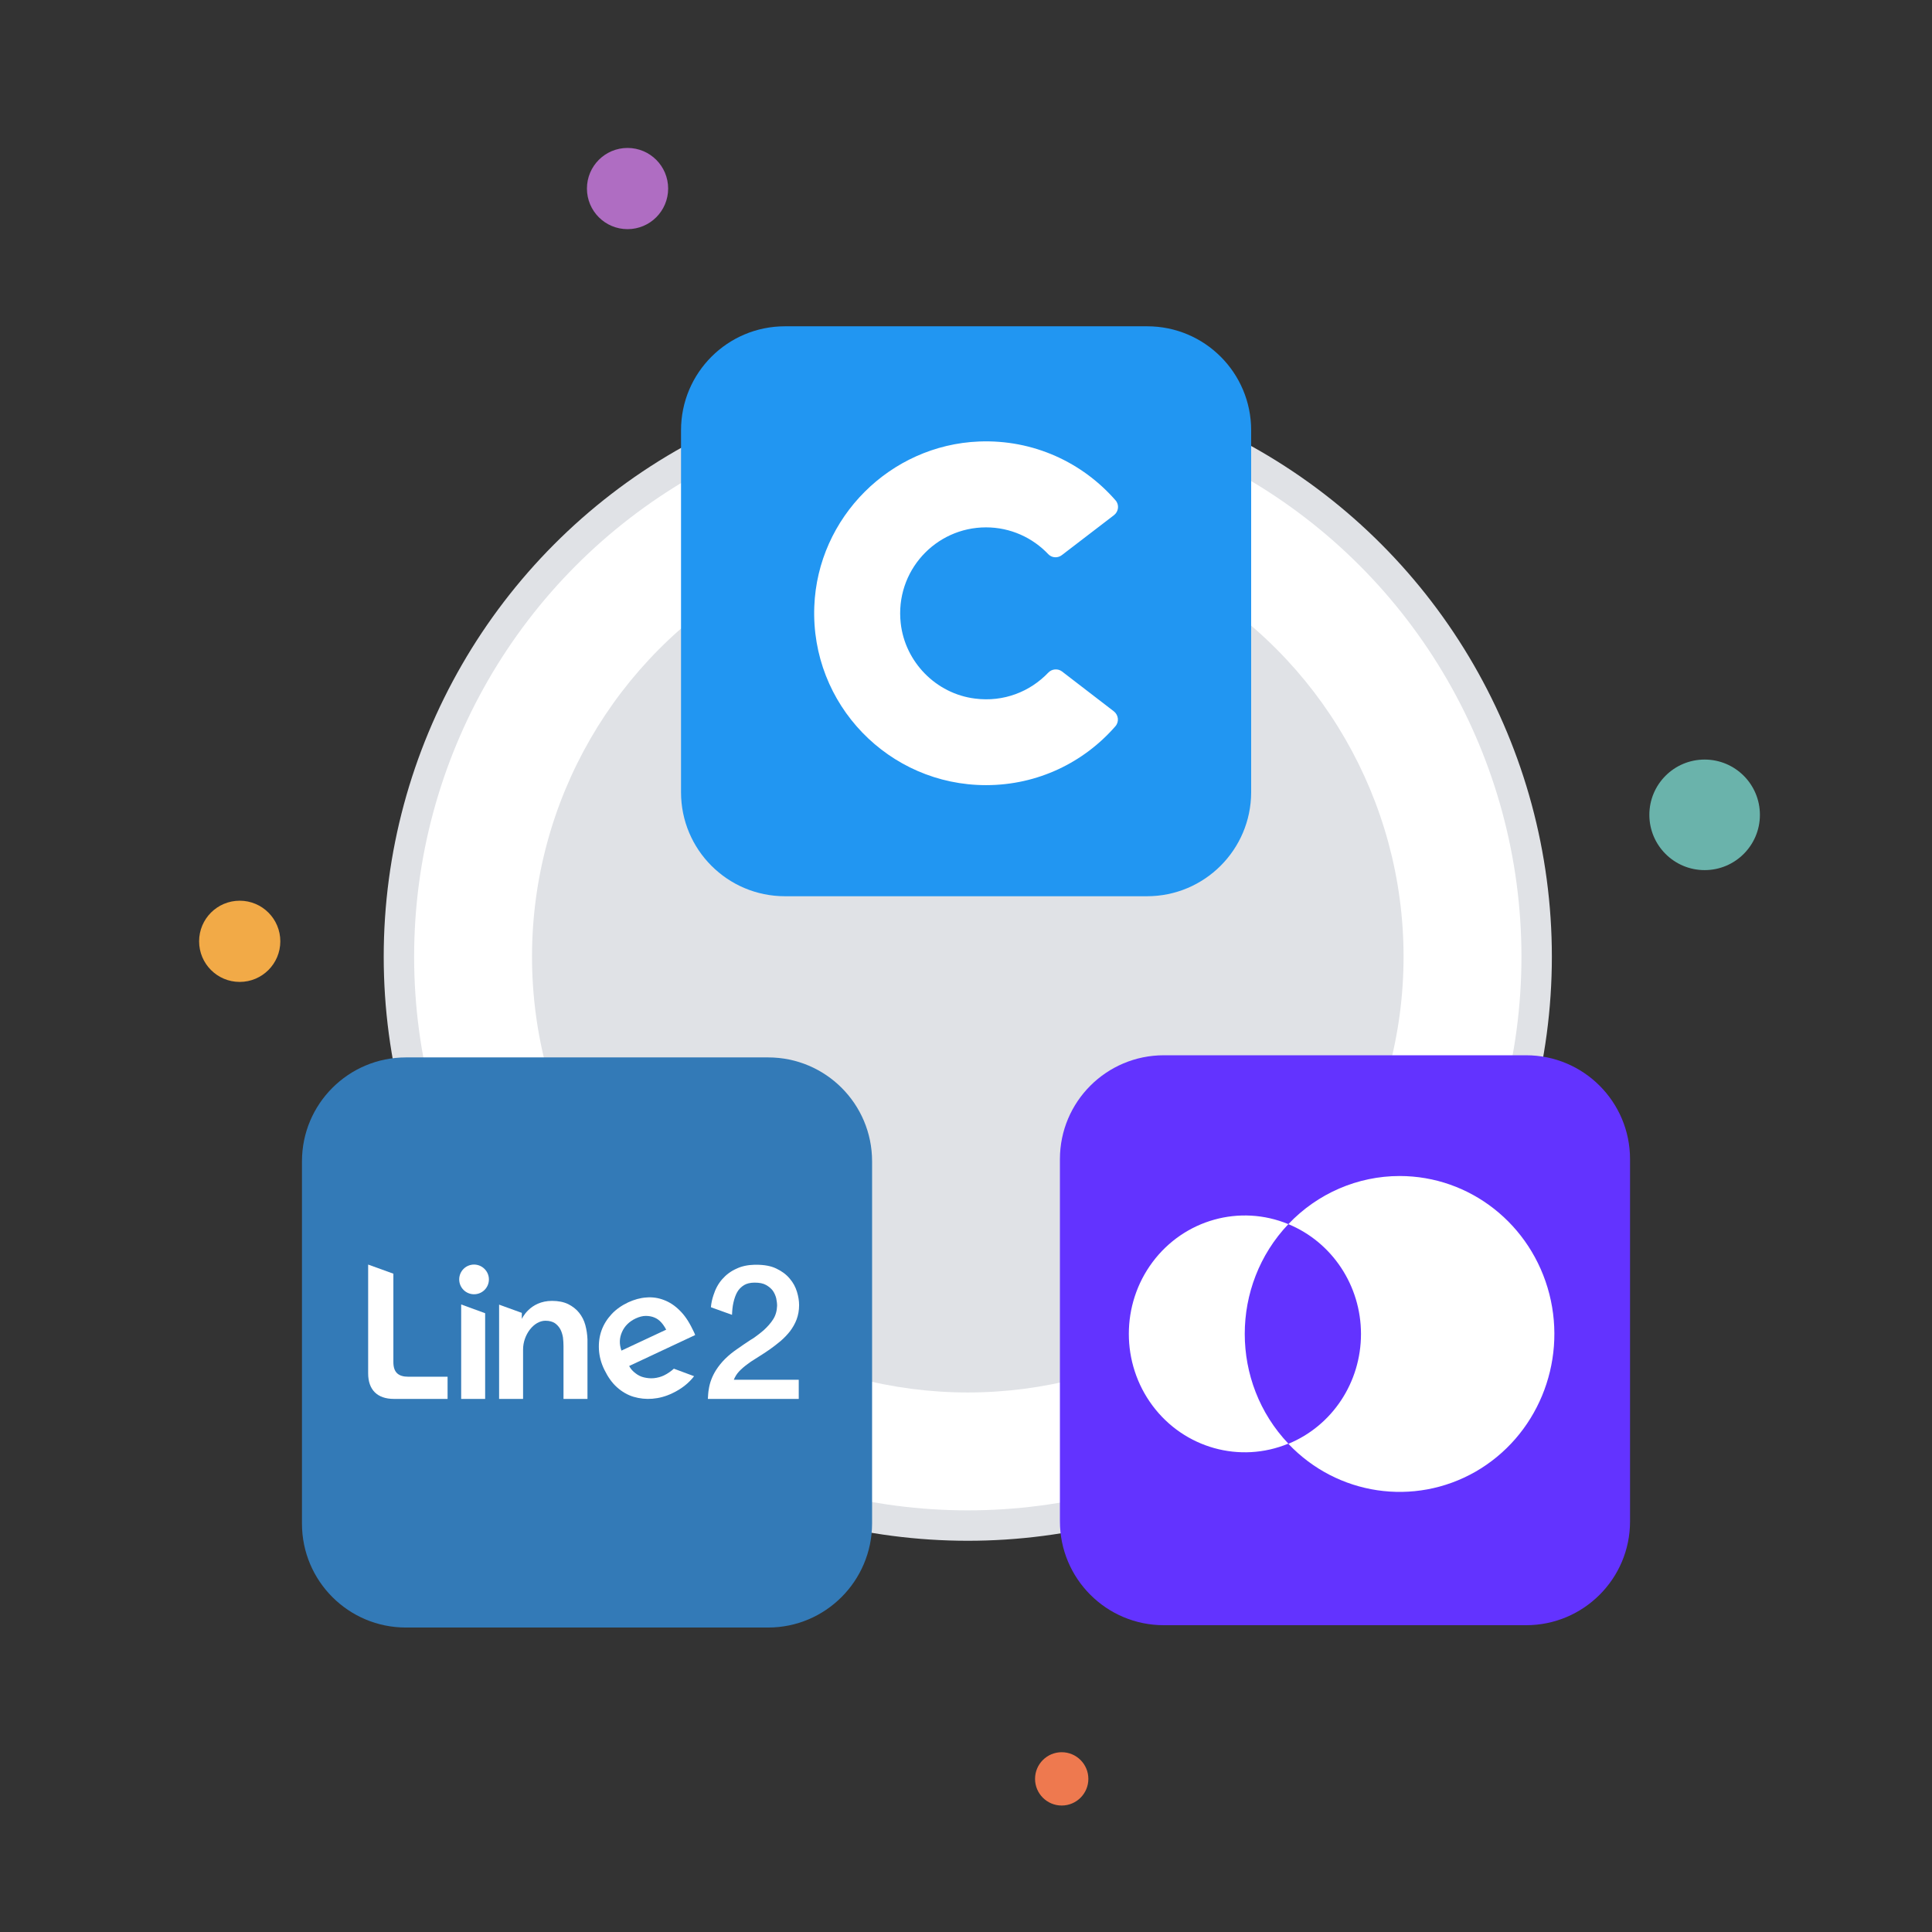
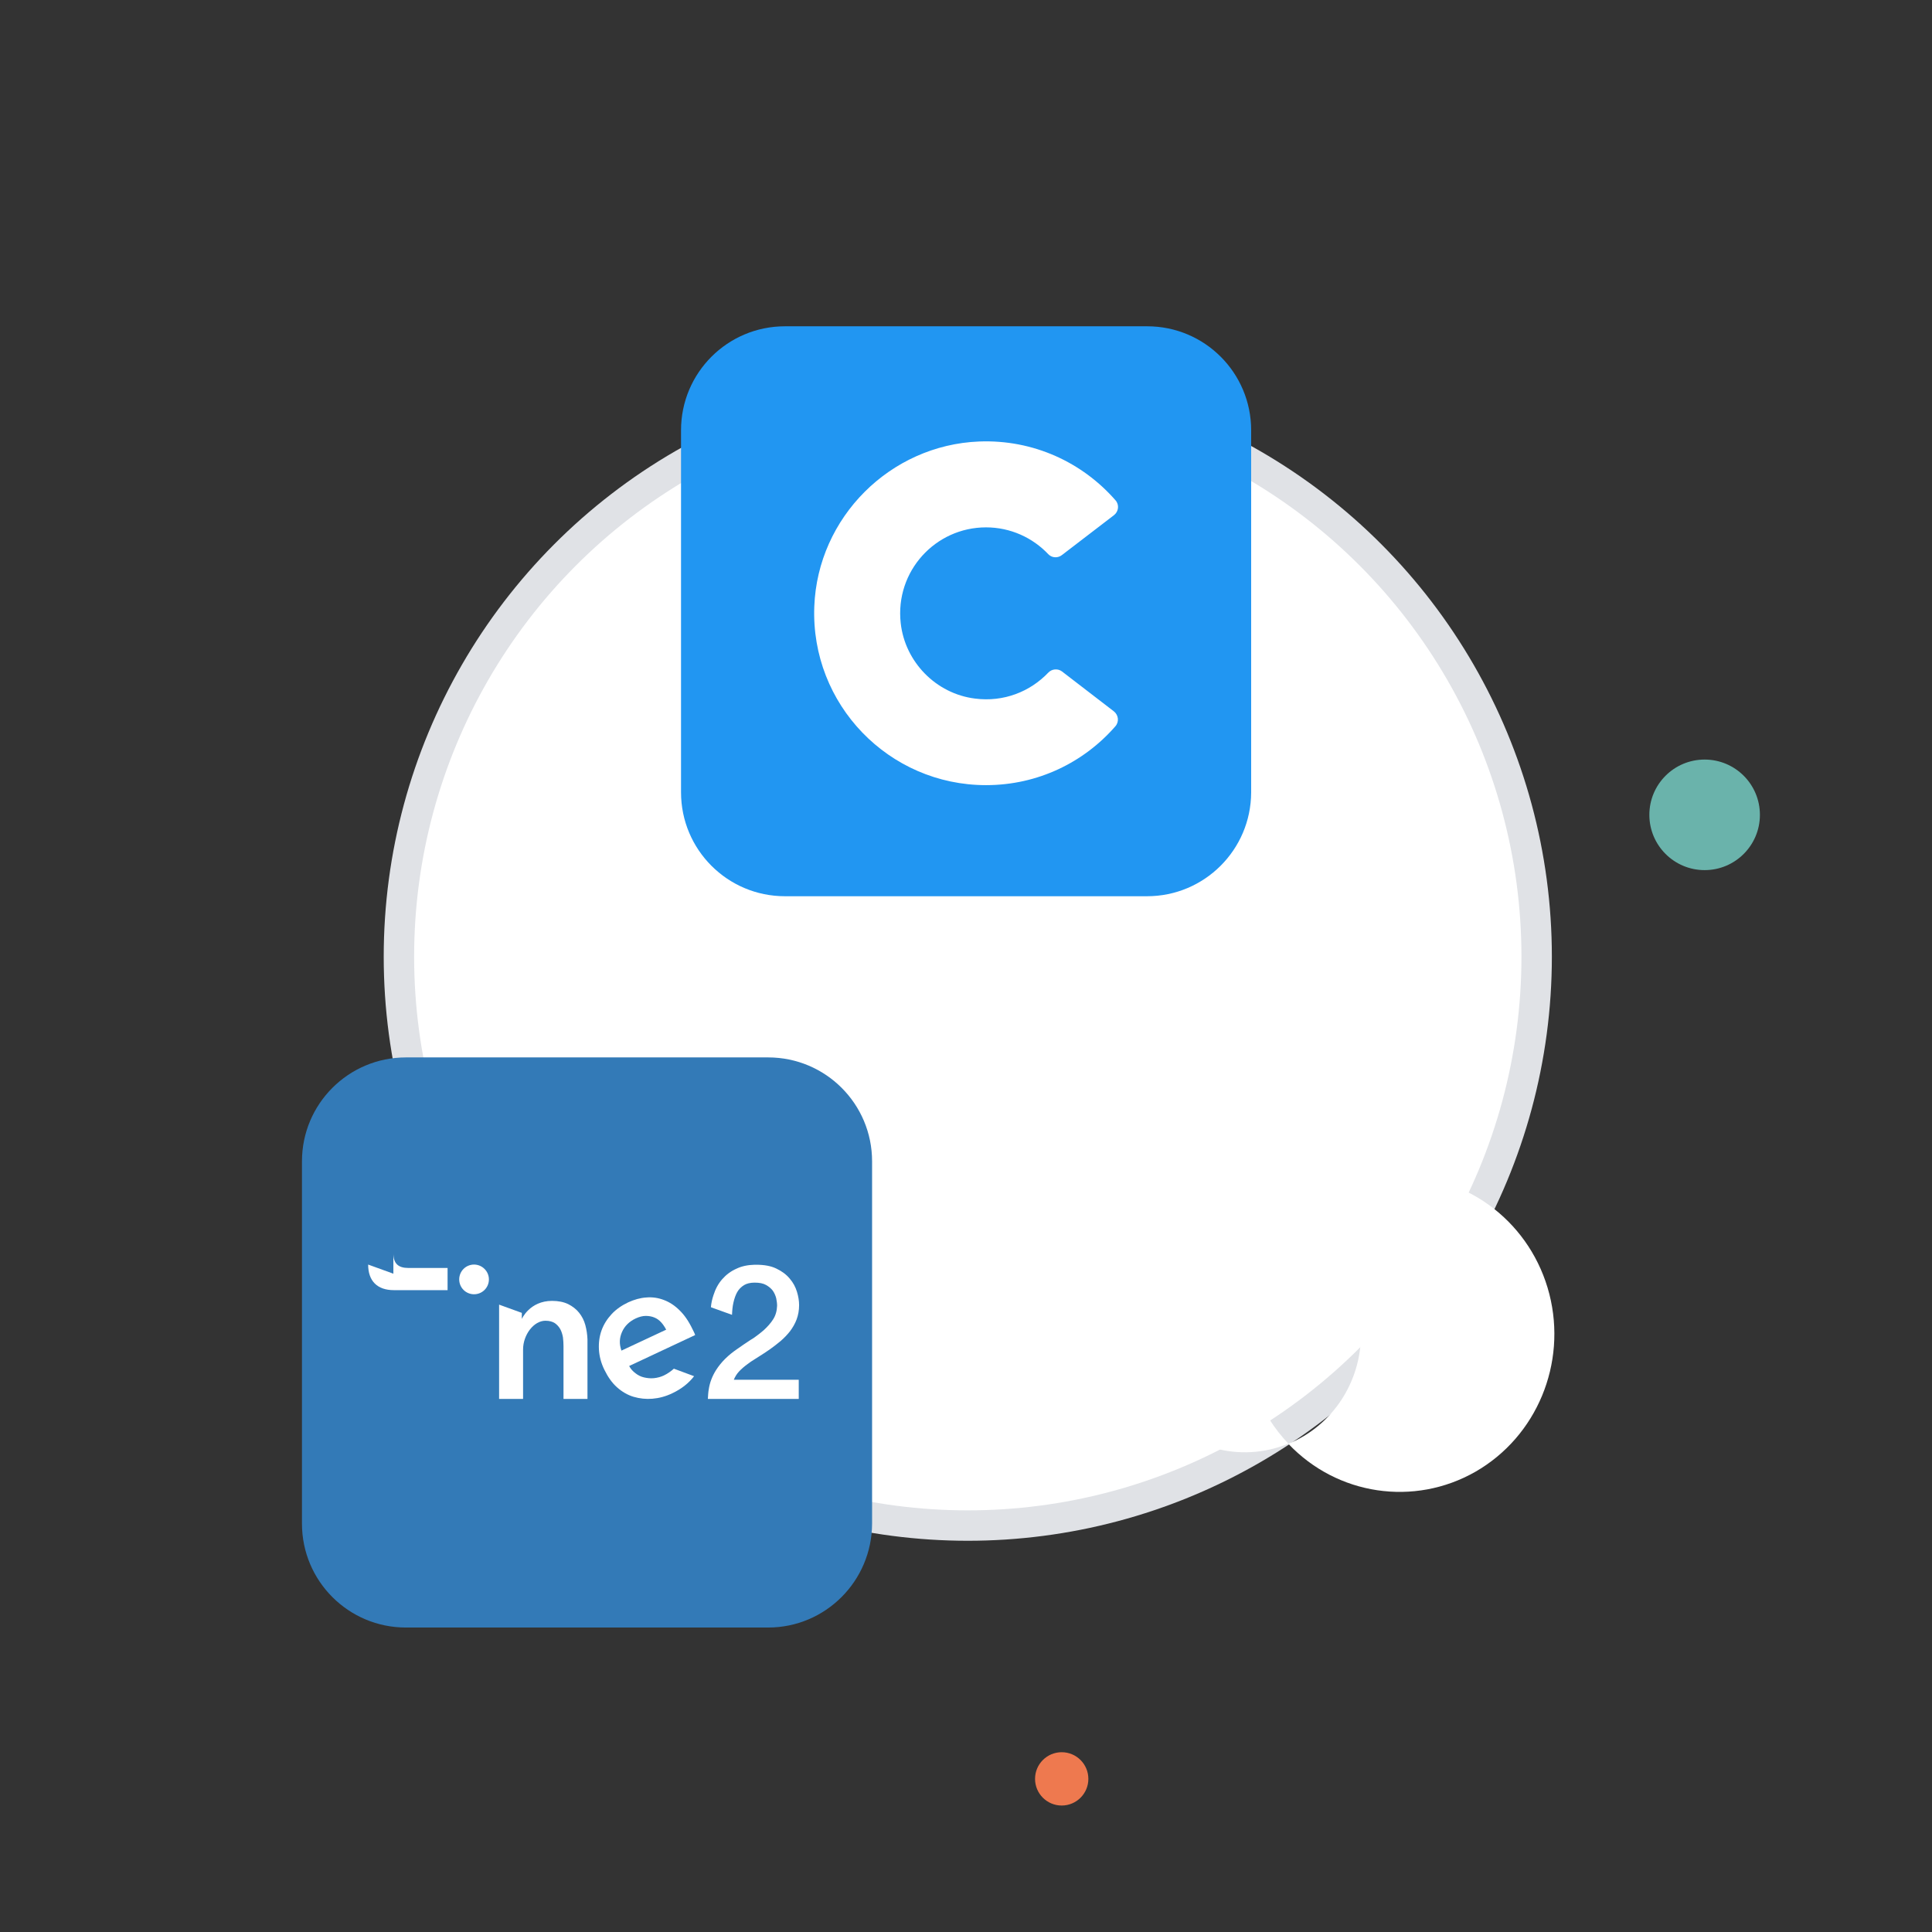
<svg xmlns="http://www.w3.org/2000/svg" version="1.1" id="Layer_1" x="0px" y="0px" viewBox="0 0 1080 1080" style="enable-background:new 0 0 1080 1080;" xml:space="preserve">
  <rect x="0" y="0" width="1080" height="1080" fill="#333333" stroke="none" />
  <style type="text/css">
	.st0{fill:#E0E2E6;}
	.st1{fill:#FFFFFF;}
	.st2{fill:#F2AA47;}
	.st3{fill:#EE794F;}
	.st4{fill:#AF6DC2;}
	.st5{fill:#6AB3AB;}
	.st6{fill:#337AB7;}
	.st7{fill:#6333FF;}
	.st8{fill:#2196F2;}
	.st9{fill-rule:evenodd;clip-rule:evenodd;fill:#FFFFFF;}
</style>
  <circle class="st0" cx="541" cy="534.8" r="326.5" />
  <circle class="st1" cx="541" cy="534.8" r="309.5" />
-   <circle class="st0" cx="541" cy="534.8" r="243.6" />
-   <circle class="st2" cx="134" cy="526.2" r="22.7" />
  <circle class="st3" cx="593.5" cy="994.4" r="14.9" />
-   <ellipse class="st4" cx="350.8" cy="105.4" rx="22.7" ry="22.7" />
  <circle class="st5" cx="952.9" cy="455.5" r="30.9" />
  <g>
    <path class="st6" d="M429.4,909.8H226.9c-32.1,0-58.1-26-58.1-58.1V649.2c0-32.1,26-58.1,58.1-58.1h202.5c32.1,0,58.1,26,58.1,58.1   v202.5C487.4,883.8,461.4,909.8,429.4,909.8z" />
  </g>
-   <path class="st7" d="M853.1,908.5H650.6c-32.1,0-58.1-26-58.1-58.1V648c0-32.1,26-58.1,58.1-58.1h202.5c32.1,0,58.1,26,58.1,58.1  v202.5C911.2,882.5,885.2,908.5,853.1,908.5z" />
  <path class="st8" d="M641.2,501H438.8c-32.1,0-58.1-26-58.1-58.1V240.5c0-32.1,26-58.1,58.1-58.1h202.5c32.1,0,58.1,26,58.1,58.1  V443C699.3,475,673.3,501,641.2,501z" />
  <g>
    <g>
      <path class="st9" d="M586,376c-10.1,10.6-24.9,16.6-41,14.5c-21.7-2.7-39.1-20.4-41.5-42.2c-3.2-29,19.4-53.5,47.7-53.5    c13.7,0,26.1,5.8,34.8,15c2,2.1,5.3,2.3,7.6,0.5l29.1-22.3c2.6-2,3.1-5.8,0.9-8.3c-18.4-21.1-45.8-34.1-76.3-32.9    c-49.7,2-90.2,42.4-92.1,92.2c-2.1,54.8,41.7,99.9,96,99.9c28.9,0,54.7-12.7,72.3-32.9c2.2-2.5,1.8-6.3-0.9-8.4l-29-22.3    C591.3,373.6,588,373.9,586,376z" />
    </g>
  </g>
  <path class="st1" d="M782.4,657.4c-23.4,0-45.9,9.7-62.2,26.9c24.5,10.1,40.6,34.4,40.6,61.4s-16,51.3-40.6,61.4  c27.3,28.8,70.3,35.2,104.6,15.6c34.3-19.7,51.2-60.5,41.3-99.3C856.1,684.4,821.7,657.4,782.4,657.4L782.4,657.4z M720.2,684.3  c-27.1-11.2-58.2-2.5-75.9,21.2s-17.7,56.6,0,80.3c17.7,23.7,48.8,32.4,75.9,21.2C687.7,772.8,687.7,718.5,720.2,684.3z" />
  <g>
    <path class="st1" d="M327.2,740.7c-0.7-2.6-1.9-4.9-3.5-6.9c-1.6-2-3.7-3.6-6.1-4.8c-2.5-1.2-5.5-1.8-9-1.8   c-12.5,0-16.9,10.1-16.9,10.1v-3.4l-12.7-4.6V782h13.4v-27.6c0-8.3,6-16.1,12.5-16.1c2.2,0,3.9,0.5,5.2,1.3c1.3,0.9,2.3,2,3.1,3.4   c0.7,1.3,1.2,2.9,1.5,4.6c0.2,1.7,0.3,3.3,0.3,4.9V782h13.4v-33.3C328.3,746,327.9,743.3,327.2,740.7" />
-     <path class="st1" d="M219.9,712l-14.1-5.1v60.8c0,9.2,5.1,14.3,14.4,14.3h30v-12.4h-21.9c-5.7,0-8.4-2.5-8.4-8.2L219.9,712   L219.9,712L219.9,712z" />
+     <path class="st1" d="M219.9,712l-14.1-5.1c0,9.2,5.1,14.3,14.4,14.3h30v-12.4h-21.9c-5.7,0-8.4-2.5-8.4-8.2L219.9,712   L219.9,712L219.9,712z" />
    <path class="st1" d="M376.7,765.1c-1.4,1.3-3.5,2.8-5.6,3.8c-1.7,0.8-3.6,1.3-5.5,1.5c-1.9,0.2-3.7,0-5.5-0.4   c-1.8-0.4-3.4-1.2-4.8-2.3c-1.5-1.1-2.7-2.4-3.6-4.1l36.9-17.3c-0.2-0.6-0.4-1.1-0.7-1.7l-0.8-1.6c-2.1-4.4-4.5-7.9-7.2-10.5   c-2.7-2.7-5.6-4.6-8.8-5.8c-3.1-1.2-6.4-1.7-9.8-1.4c-3.4,0.2-6.8,1.2-10.1,2.7c-3.6,1.7-6.8,3.9-9.3,6.6c-2.5,2.7-4.4,5.7-5.6,9   c-1.2,3.3-1.7,6.9-1.5,10.7c0.2,3.8,1.2,7.7,3.1,11.5c1.9,3.9,4.2,7.2,7,9.7c2.8,2.5,5.9,4.3,9.2,5.3c3.4,1,6.9,1.4,10.6,1.1   c3.7-0.3,7.5-1.3,11.2-3.1c5.1-2.4,9.3-5.8,12.1-9.5L376.7,765.1z M347.7,744.6c1.5-3.4,4.1-5.9,7.7-7.6c2-0.9,3.8-1.4,5.6-1.4   c1.7,0,3.4,0.3,4.8,0.9c1.5,0.6,2.7,1.5,3.8,2.7c1.1,1.2,2,2.6,2.8,4.1L347.4,755C346.1,751.4,346.2,748,347.7,744.6" />
    <path class="st1" d="M413.1,766.7c1.3-1.4,2.9-2.8,4.7-4.1c1.3-1,2.6-1.9,4.1-2.8c0.6-0.4,1.2-0.8,1.9-1.2c2.1-1.3,4.2-2.7,6.4-4.2   c2.1-1.5,4.2-3.1,6.1-4.7c2-1.7,3.7-3.5,5.3-5.5c1.5-2,2.8-4.2,3.7-6.6c0.9-2.4,1.4-5.1,1.4-8c0-2.4-0.4-4.9-1.2-7.5   c-0.8-2.6-2.1-5.1-4-7.3c-1.9-2.3-4.3-4.1-7.4-5.6c-3-1.5-6.8-2.2-11.4-2.2c-0.3,0-0.6,0-0.9,0c-3.8,0.1-7.2,0.8-10.1,2.2   c-3.2,1.4-5.8,3.4-8,5.9c-2.2,2.5-3.8,5.5-4.9,9c-0.7,2.1-1.2,4.3-1.4,6.6l0.4,0.2l11.4,4.1c0.1-2.5,0.3-4.8,0.8-6.9   c0.5-2.2,1.2-4.2,2.1-5.8s2.2-2.9,3.8-3.9c1.5-0.9,3.5-1.4,5.8-1.4h0.2c2.6,0,4.7,0.4,6.3,1.3c1.6,0.9,2.9,2,3.8,3.2   c0.9,1.3,1.5,2.7,1.9,4.2c0.3,1.5,0.5,2.9,0.5,4.2c-0.1,2.9-0.8,5.4-2.2,7.6c-1.4,2.2-3.2,4.2-5.4,6.2c-1.5,1.3-3.2,2.6-5,3.9   c-0.7,0.5-1.5,1-2.2,1.4c-2.6,1.7-5.1,3.4-7.5,5.1c-5,3.4-9,7.3-11.9,11.9c-2,3.2-3.4,6.7-4,10.6c-0.3,1.7-0.4,3.5-0.5,5.4h50.8   v-10.7h-36.3C410.9,769.6,411.8,768.1,413.1,766.7" />
-     <polygon class="st1" points="257.8,729.2 257.8,782 271.2,782 271.2,734.1  " />
    <path class="st1" d="M273.3,715.2c0,4.6-3.7,8.3-8.3,8.3c-4.6,0-8.3-3.7-8.3-8.3s3.7-8.3,8.3-8.3   C269.5,706.9,273.3,710.6,273.3,715.2" />
  </g>
</svg>